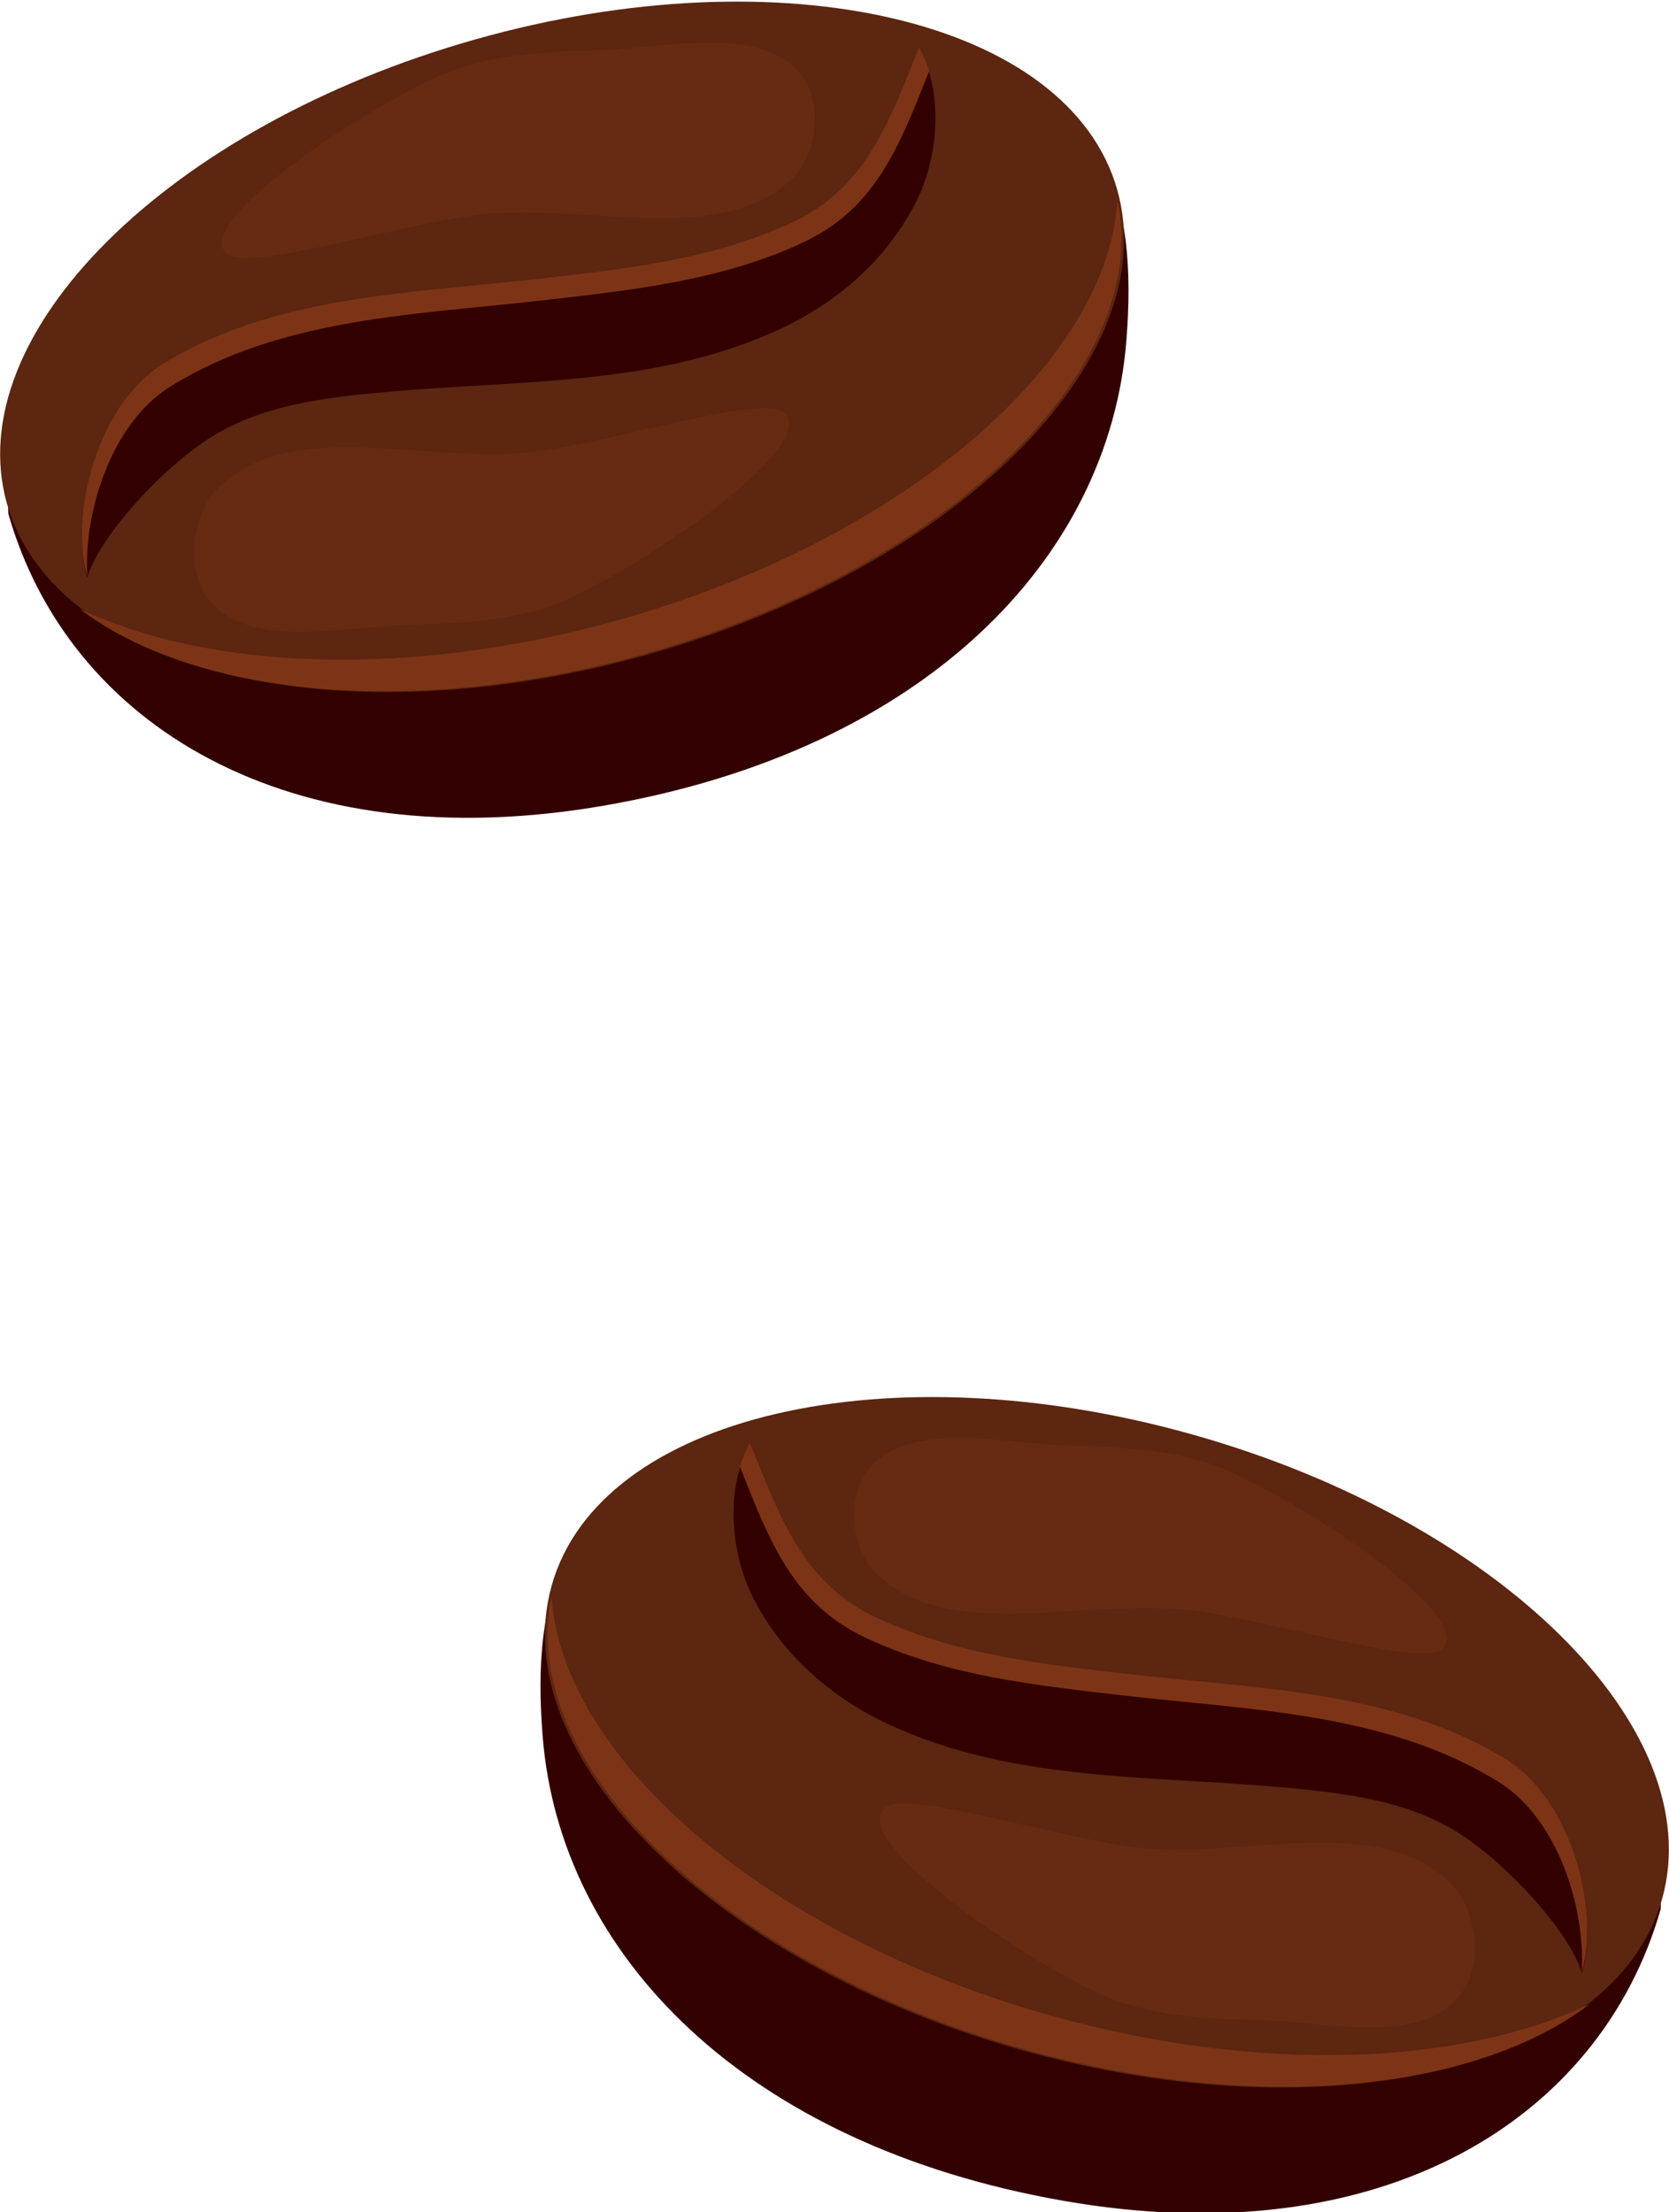
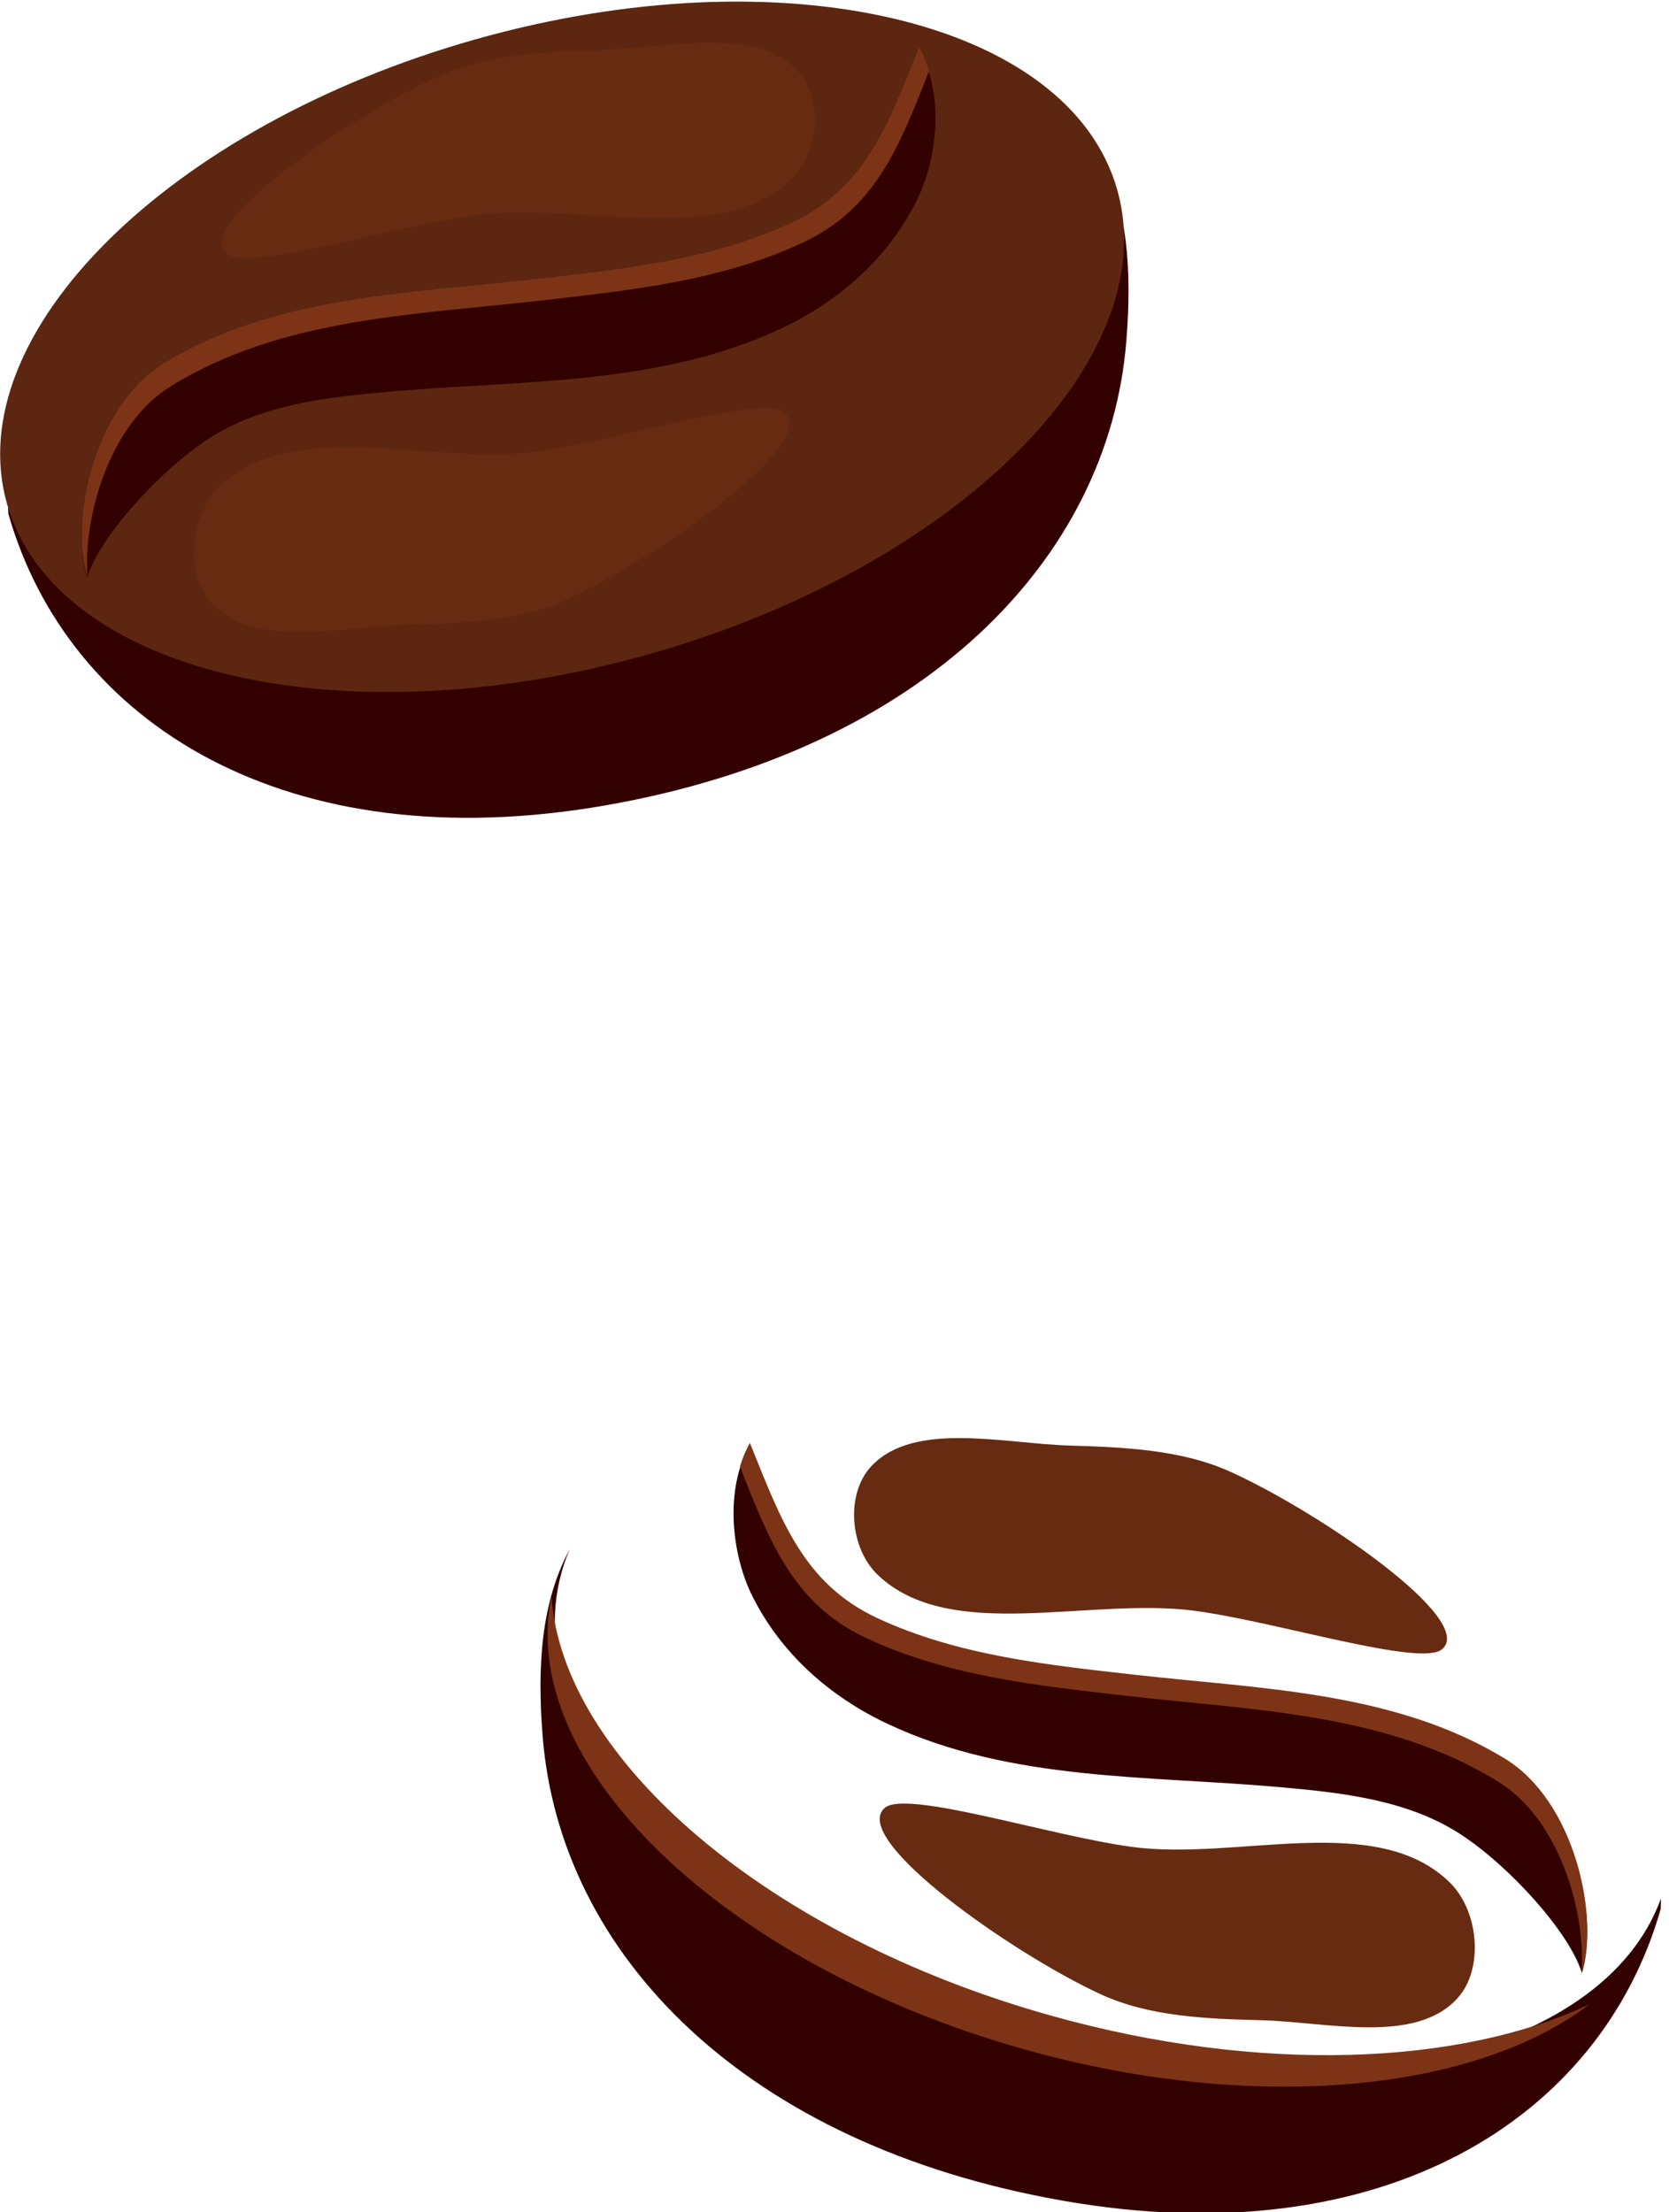
<svg xmlns="http://www.w3.org/2000/svg" xmlns:ns1="http://www.inkscape.org/namespaces/inkscape" xmlns:ns2="http://sodipodi.sourceforge.net/DTD/sodipodi-0.dtd" width="393.375" height="521.315" id="svg2" version="1.1" ns1:version="0.48.4 r9939" ns2:docname="coffee beans.svg">
  <title id="title7476">Coffee beans</title>
  <ns2:namedview id="base" pagecolor="#99999f" bordercolor="#666666" borderopacity="1.0" ns1:pageopacity="0" ns1:pageshadow="2" ns1:zoom="0.093922138" ns1:cx="1852.7639" ns1:cy="124.76138" ns1:document-units="px" ns1:current-layer="layer1" showgrid="false" ns1:window-width="913" ns1:window-height="1041" ns1:window-x="62" ns1:window-y="0" ns1:window-maximized="0" ns1:showpageshadow="false" showborder="true" showguides="true" ns1:guide-bbox="true" ns1:snap-nodes="false" fit-margin-top="0" fit-margin-left="0" fit-margin-right="0" fit-margin-bottom="0" />
  <defs id="defs4" />
  <g id="layer1" ns1:groupmode="layer" ns1:label="Layer 1" transform="translate(2150.817,-521.444)">
    <g id="g20072" transform="matrix(0.679,0,0,0.679,-832.455,167.422)" ns1:tile-cx="-3080.6011" ns1:tile-cy="1255.4984" ns1:tile-w="266.52774" ns1:tile-h="192.45131" ns1:tile-x0="-3213.865" ns1:tile-y0="1159.2728">
      <path ns2:nodetypes="ccsccsscc" ns1:connector-curvature="0" id="path20021" d="m -1560.072,574.733 c 1.13,2.605 2.081,5.268 2.856,8.031 16.528,58.947 -55.819,131.106 -161.592,161.156 -103.102,29.291 -199.89,7.761 -220.02,-47.938 0.015,1.239 0.03,2.449 0.093,3.688 20.782,72.875 96.669,120.577 207.26,101.253 110.591,-19.324 174.773,-85.422 180.829,-161.191 1.957,-24.484 0.524,-46.68 -9.427,-64.999 z" style="color:#000000;fill:#330000;fill-opacity:1;fill-rule:nonzero;stroke:none;stroke-width:2;marker:none;visibility:visible;display:inline;overflow:visible;enable-background:accumulate" />
      <path transform="matrix(0.962,-0.272,0.272,0.962,-377.045,-614.568)" d="m -1459.777,836.577 c 0,61.249 -89.682,110.902 -200.311,110.902 -110.629,0 -200.311,-49.652 -200.311,-110.902 0,-61.249 89.682,-110.902 200.311,-110.902 110.629,0 200.311,49.652 200.311,110.902 z" ns2:ry="110.90179" ns2:rx="200.31099" ns2:cy="836.57654" ns2:cx="-1660.088" id="path20019" style="color:#000000;fill:#5c2610;fill-opacity:1;fill-rule:nonzero;stroke:none;stroke-width:2;marker:none;visibility:visible;display:inline;overflow:visible;enable-background:accumulate" ns2:type="arc" />
      <path ns2:nodetypes="cssscssssc" ns1:connector-curvature="0" id="path20038" d="m -1622.605,538.487 c -10.969,27.321 -18.762,48.998 -44.452,60.903 -27.939,12.947 -59.054,16.15 -89.256,19.555 -43.524,4.907 -90.108,5.774 -128.341,29.101 -24.232,14.784 -32.754,54.491 -26.736,73.834 4.298,-14.185 25.279,-37.228 42.153,-48.201 18.411,-11.973 41.242,-14.426 62.717,-16.342 45.517,-4.062 93.182,-1.968 135.628,-21.725 20.805,-9.684 37.454,-24.759 47.327,-44.303 7.461,-14.771 9.802,-37.454 0.96,-52.821 z" style="fill:#330000;fill-opacity:1;fill-rule:evenodd;stroke:none" />
      <path ns1:connector-curvature="0" id="path20042" d="m -1622.595,537.875 c -10.969,27.321 -18.779,49.002 -44.469,60.906 -27.939,12.947 -59.048,16.157 -89.25,19.563 -43.524,4.907 -90.11,5.767 -128.344,29.094 -24.232,14.784 -32.737,54.5 -26.719,73.844 0.021,-0.07 0.041,-0.148 0.062,-0.219 -1.287,-21.381 8.075,-52.623 28.781,-65.5 38.626,-24.022 85.685,-24.916 129.656,-29.969 30.511,-3.507 61.931,-6.792 90.156,-20.125 24.904,-11.764 33.176,-32.866 43.594,-59.406 -0.879,-2.88 -2.003,-5.64 -3.469,-8.188 z" style="fill:#7d3416;fill-opacity:1;fill-rule:evenodd;stroke:none" />
-       <path id="path20047" d="m -1553.72,591.108 c -3.63,56.323 -74.861,117.988 -173.594,145.594 -72.389,20.24 -141.84,17.233 -186.687,-4 39.908,30.44 116.388,38.155 196.656,15.5 104.058,-29.37 175.953,-98.926 163.625,-157.094 z" style="color:#000000;fill:#7d3416;fill-opacity:1;fill-rule:nonzero;stroke:none;stroke-width:2;marker:none;visibility:visible;display:inline;overflow:visible;enable-background:accumulate" ns1:connector-curvature="0" />
      <path ns2:nodetypes="aaasaaa" ns1:connector-curvature="0" id="path20052" d="m -1868.283,730.51 c -9.173,-10.229 -7.256,-30.258 2.692,-40.021 25.52,-25.047 73.672,-7.466 110.346,-12.407 28.737,-3.872 78.541,-20.044 85.908,-13.503 12.215,10.845 -44.453,50.553 -74.992,64.639 -16.828,7.762 -36.703,8.548 -55.43,9.009 -23.034,0.567 -53.877,8.617 -68.524,-7.716 z" style="fill:#672b12;fill-opacity:1;stroke:none" />
      <path style="fill:#672b12;fill-opacity:1;stroke:none" d="m -1664.994,545.664 c 9.363,9.648 7.811,28.667 -1.961,37.996 -25.069,23.933 -73.557,7.561 -110.152,12.488 -28.674,3.86 -78.198,19.529 -85.686,13.37 -12.417,-10.212 43.541,-48.26 73.832,-61.825 16.691,-7.475 36.558,-8.35 55.282,-8.908 23.03,-0.687 53.735,-8.526 68.685,6.88 z" id="path20054" ns1:connector-curvature="0" ns2:nodetypes="aaasaaa" />
    </g>
    <g ns1:tile-y0="1159.2728" ns1:tile-x0="-3213.865" ns1:tile-h="192.45131" ns1:tile-w="266.52774" ns1:tile-cy="1255.4984" ns1:tile-cx="-3080.6011" transform="matrix(-0.679,0,0,0.679,-3075.803,496.286)" id="g8404">
      <path style="color:#000000;fill:#330000;fill-opacity:1;fill-rule:nonzero;stroke:none;stroke-width:2;marker:none;visibility:visible;display:inline;overflow:visible;enable-background:accumulate" d="m -1560.072,574.733 c 1.13,2.605 2.081,5.268 2.856,8.031 16.528,58.947 -55.819,131.106 -161.592,161.156 -103.102,29.291 -199.89,7.761 -220.02,-47.938 0.015,1.239 0.03,2.449 0.093,3.688 20.782,72.875 96.669,120.577 207.26,101.253 110.591,-19.324 174.773,-85.422 180.829,-161.191 1.957,-24.484 0.524,-46.68 -9.427,-64.999 z" id="path8406" ns1:connector-curvature="0" ns2:nodetypes="ccsccsscc" />
-       <path ns2:type="arc" style="color:#000000;fill:#5c2610;fill-opacity:1;fill-rule:nonzero;stroke:none;stroke-width:2;marker:none;visibility:visible;display:inline;overflow:visible;enable-background:accumulate" id="path8408" ns2:cx="-1660.088" ns2:cy="836.57654" ns2:rx="200.31099" ns2:ry="110.90179" d="m -1459.777,836.577 c 0,61.249 -89.682,110.902 -200.311,110.902 -110.629,0 -200.311,-49.652 -200.311,-110.902 0,-61.249 89.682,-110.902 200.311,-110.902 110.629,0 200.311,49.652 200.311,110.902 z" transform="matrix(0.962,-0.272,0.272,0.962,-377.045,-614.568)" />
      <path style="fill:#330000;fill-opacity:1;fill-rule:evenodd;stroke:none" d="m -1622.605,538.487 c -10.969,27.321 -18.762,48.998 -44.452,60.903 -27.939,12.947 -59.054,16.15 -89.256,19.555 -43.524,4.907 -90.108,5.774 -128.341,29.101 -24.232,14.784 -32.754,54.491 -26.736,73.834 4.298,-14.185 25.279,-37.228 42.153,-48.201 18.411,-11.973 41.242,-14.426 62.717,-16.342 45.517,-4.062 93.182,-1.968 135.628,-21.725 20.805,-9.684 37.454,-24.759 47.327,-44.303 7.461,-14.771 9.802,-37.454 0.96,-52.821 z" id="path8410" ns1:connector-curvature="0" ns2:nodetypes="cssscssssc" />
      <path style="fill:#7d3416;fill-opacity:1;fill-rule:evenodd;stroke:none" d="m -1622.595,537.875 c -10.969,27.321 -18.779,49.002 -44.469,60.906 -27.939,12.947 -59.048,16.157 -89.25,19.563 -43.524,4.907 -90.11,5.767 -128.344,29.094 -24.232,14.784 -32.737,54.5 -26.719,73.844 0.021,-0.07 0.041,-0.148 0.062,-0.219 -1.287,-21.381 8.075,-52.623 28.781,-65.5 38.626,-24.022 85.685,-24.916 129.656,-29.969 30.511,-3.507 61.931,-6.792 90.156,-20.125 24.904,-11.764 33.176,-32.866 43.594,-59.406 -0.879,-2.88 -2.003,-5.64 -3.469,-8.188 z" id="path8412" ns1:connector-curvature="0" />
      <path ns1:connector-curvature="0" style="color:#000000;fill:#7d3416;fill-opacity:1;fill-rule:nonzero;stroke:none;stroke-width:2;marker:none;visibility:visible;display:inline;overflow:visible;enable-background:accumulate" d="m -1553.72,591.108 c -3.63,56.323 -74.861,117.988 -173.594,145.594 -72.389,20.24 -141.84,17.233 -186.687,-4 39.908,30.44 116.388,38.155 196.656,15.5 104.058,-29.37 175.953,-98.926 163.625,-157.094 z" id="path8414" />
      <path style="fill:#672b12;fill-opacity:1;stroke:none" d="m -1868.283,730.51 c -9.173,-10.229 -7.256,-30.258 2.692,-40.021 25.52,-25.047 73.672,-7.466 110.346,-12.407 28.737,-3.872 78.541,-20.044 85.908,-13.503 12.215,10.845 -44.453,50.553 -74.992,64.639 -16.828,7.762 -36.703,8.548 -55.43,9.009 -23.034,0.567 -53.877,8.617 -68.524,-7.716 z" id="path8416" ns1:connector-curvature="0" ns2:nodetypes="aaasaaa" />
      <path ns2:nodetypes="aaasaaa" ns1:connector-curvature="0" id="path8418" d="m -1664.994,545.664 c 9.363,9.648 7.811,28.667 -1.961,37.996 -25.069,23.933 -73.557,7.561 -110.152,12.488 -28.674,3.86 -78.198,19.529 -85.686,13.37 -12.417,-10.212 43.541,-48.26 73.832,-61.825 16.691,-7.475 36.558,-8.35 55.282,-8.908 23.03,-0.687 53.735,-8.526 68.685,6.88 z" style="fill:#672b12;fill-opacity:1;stroke:none" />
    </g>
  </g>
</svg>